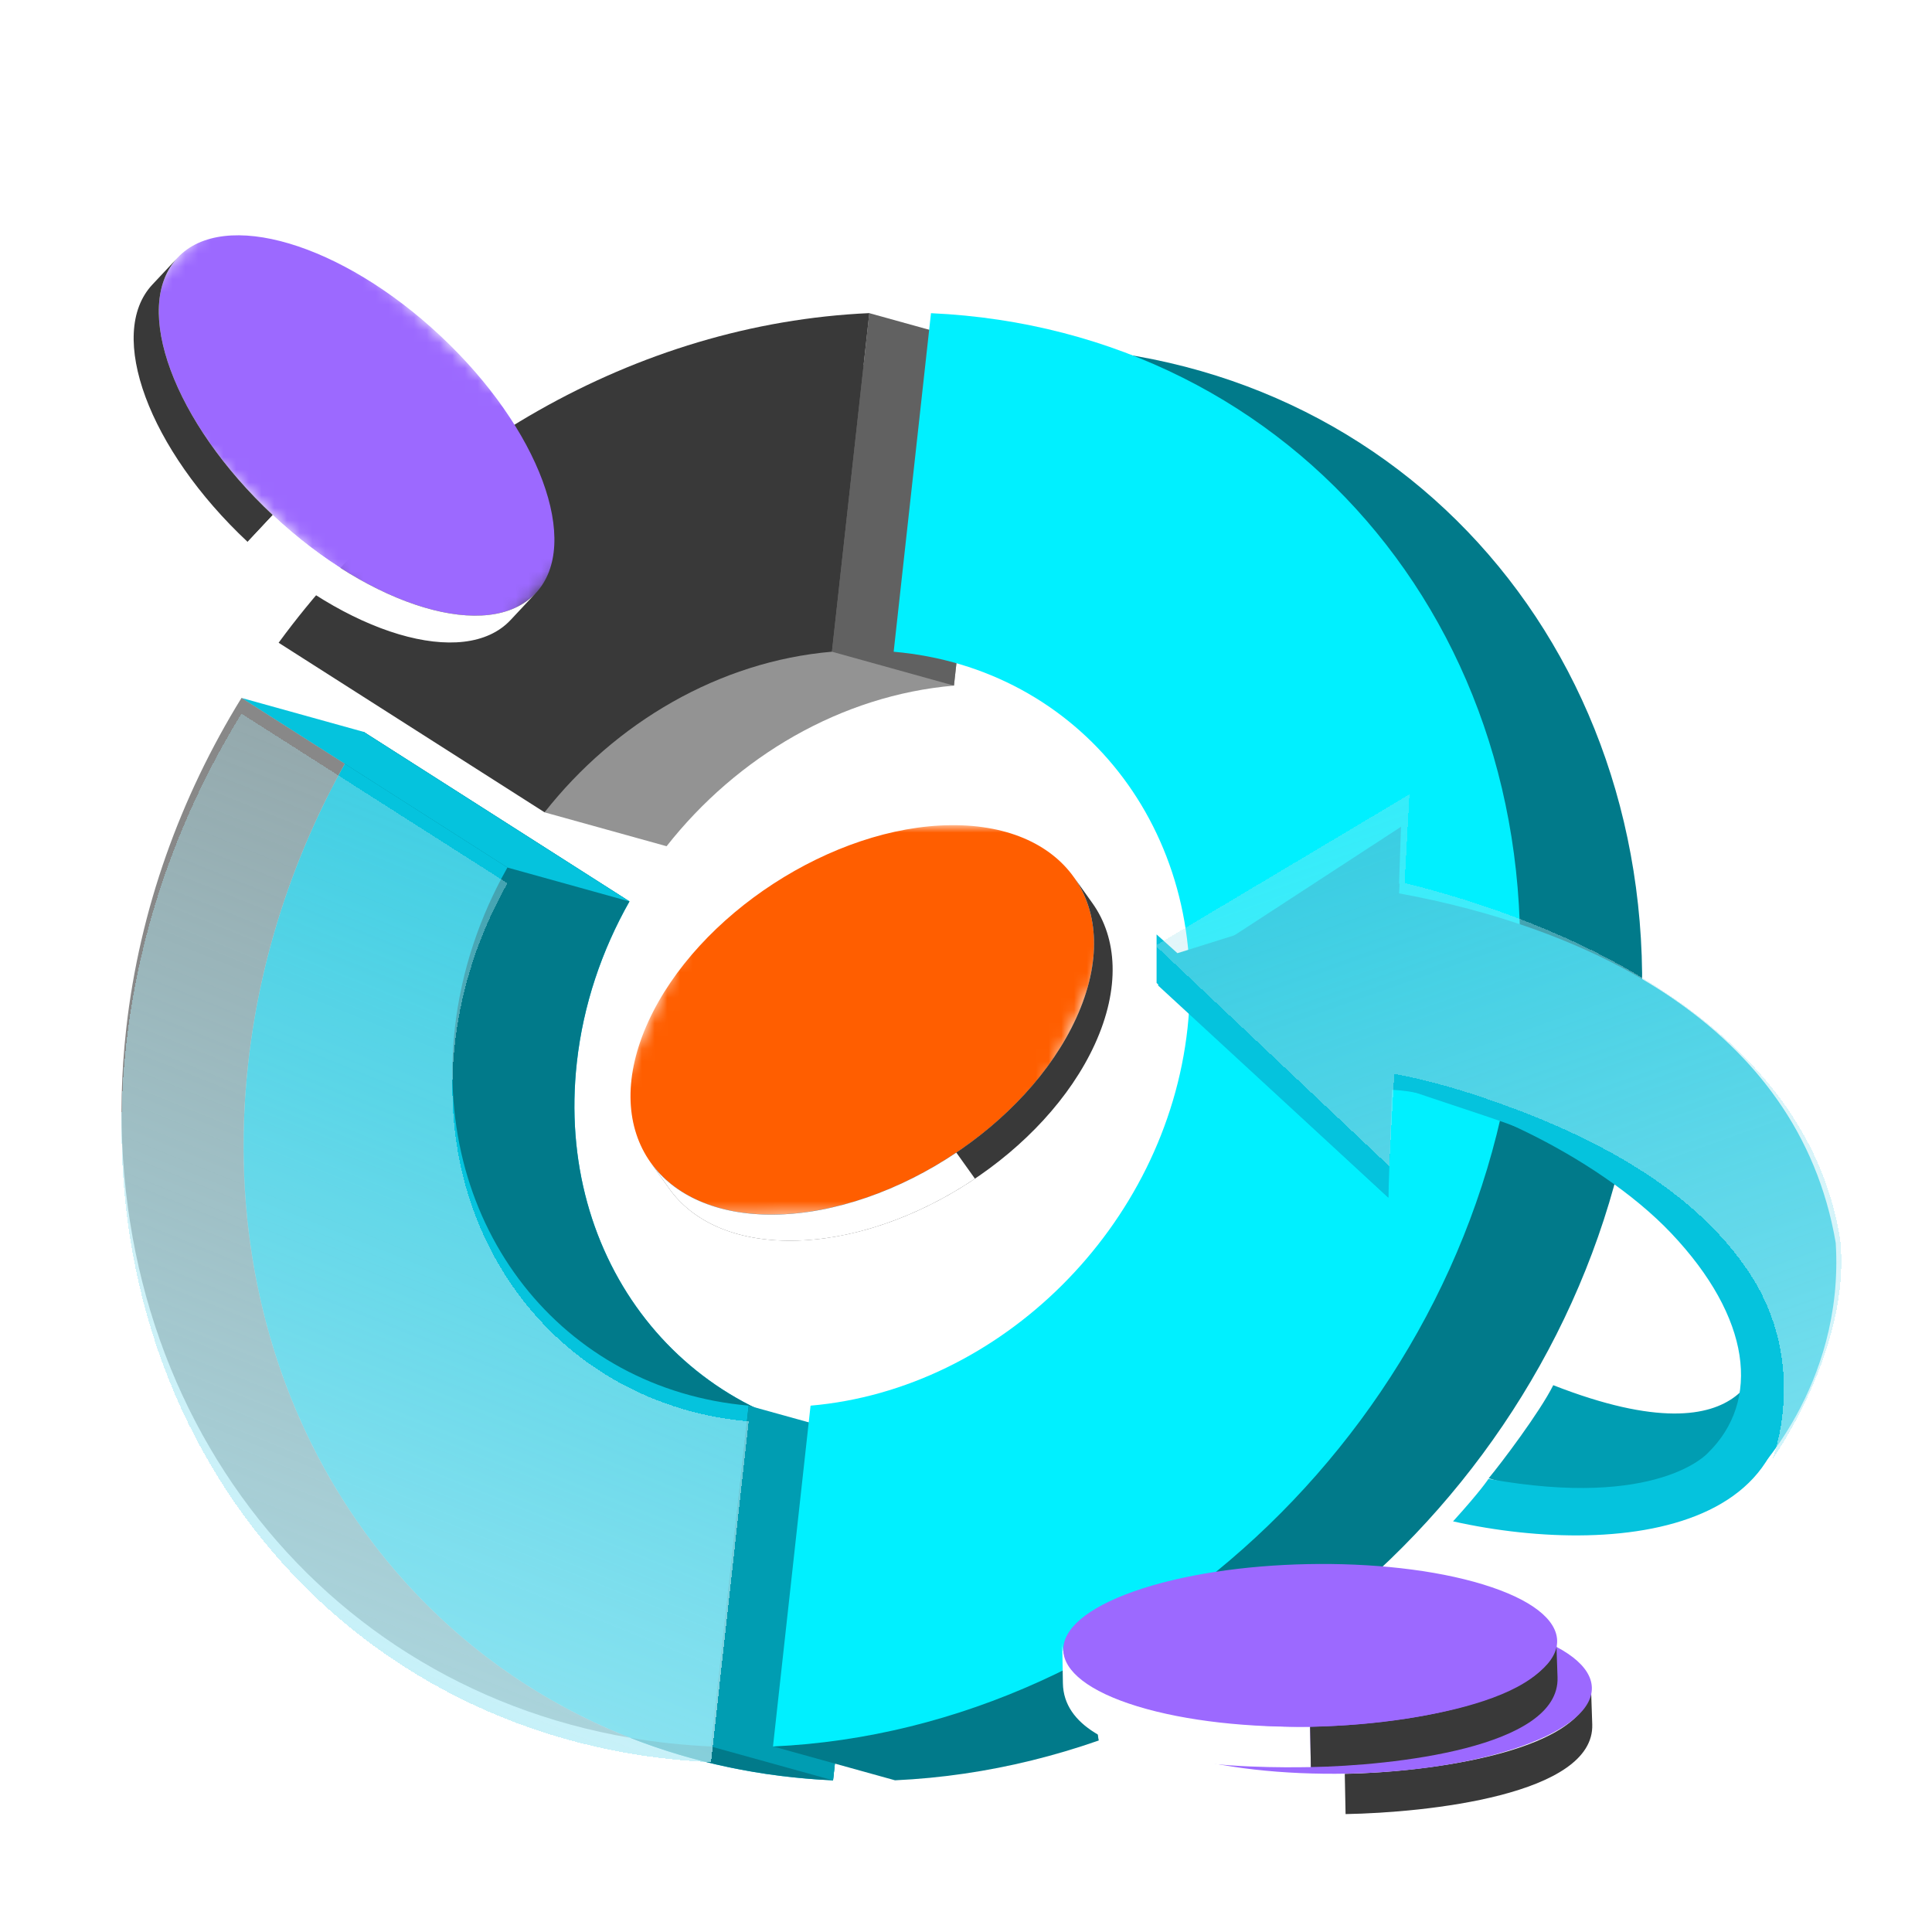
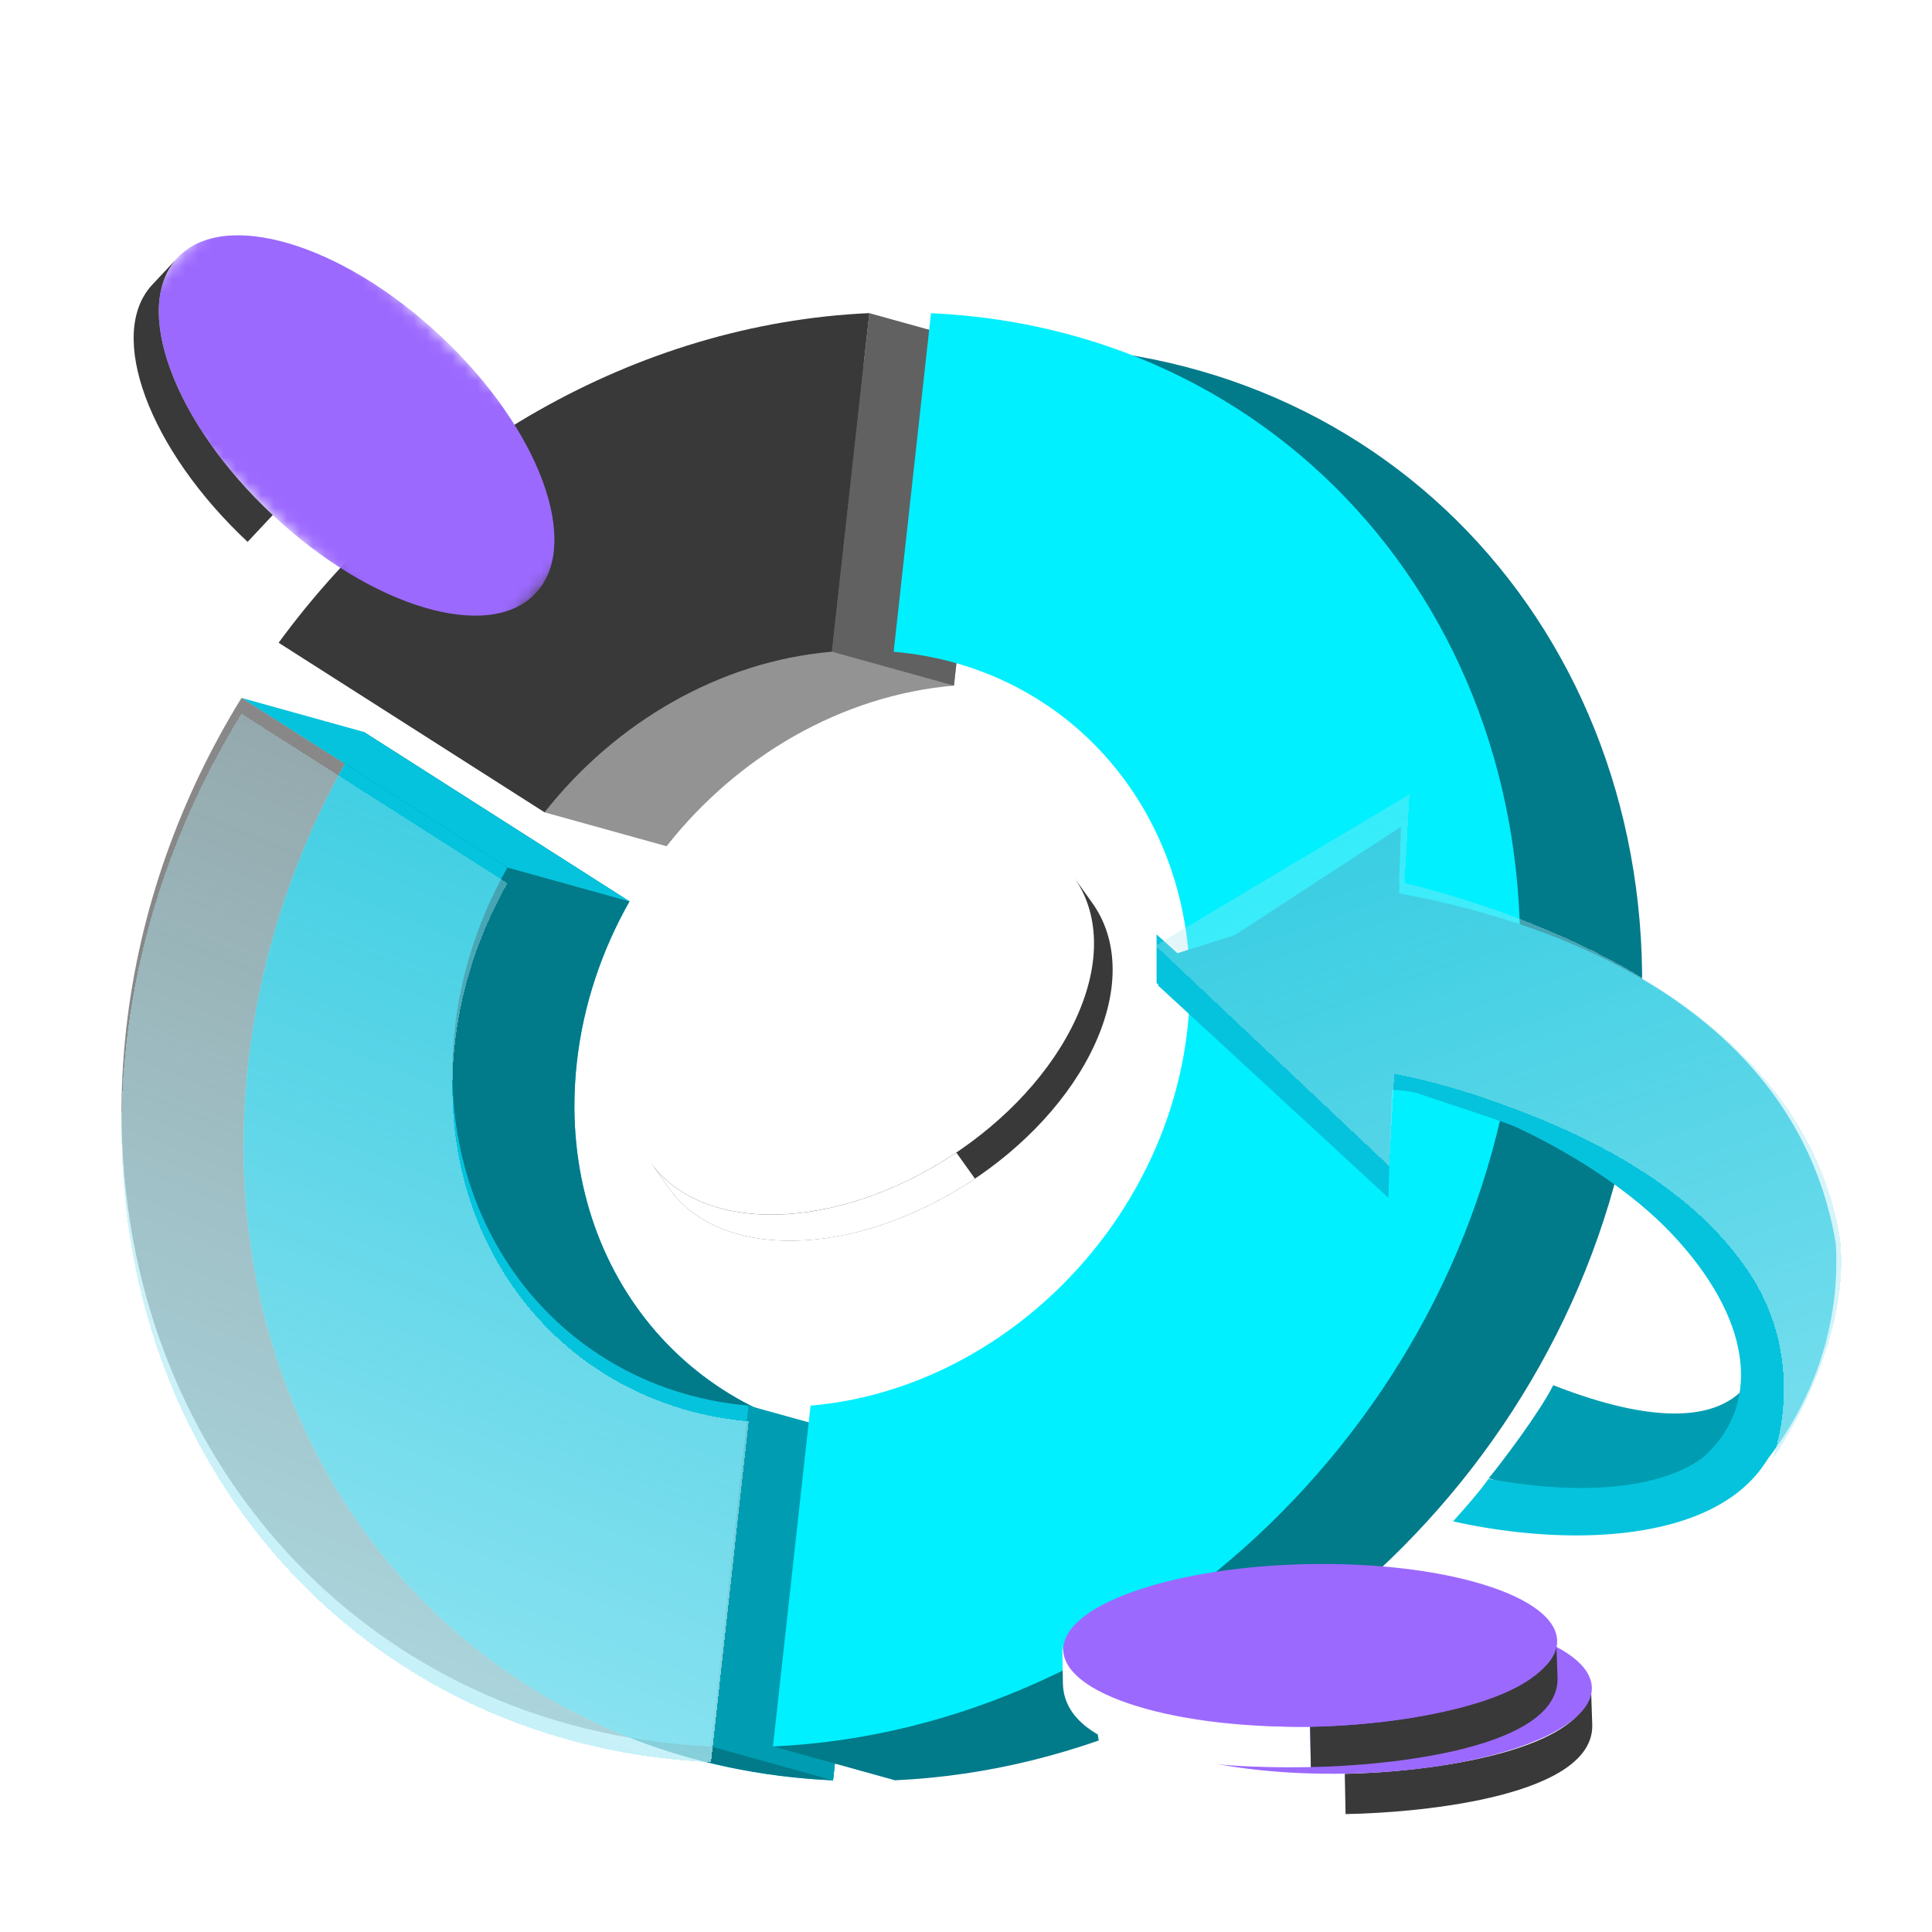
<svg xmlns="http://www.w3.org/2000/svg" width="152" height="152" viewBox="0 0 152 152" fill="none">
  <g clip-path="url(#clip0_6111_1988)">
    <path d="M31.522 53.236L44.298 61.381L42.843 63.91L52.444 66.577C57.998 59.518 66.193 54.698 75.053 53.94L77.996 27.302C59.596 28.129 42.494 38.257 31.522 53.236Z" fill="#939393" />
    <path d="M19.533 83.585C16.118 113.961 36.558 138.773 65.538 140.069L68.502 113.254C53.845 111.985 43.643 99.179 45.384 83.572C45.889 79.044 47.347 74.759 49.523 70.919L28.602 57.574C23.805 65.351 20.589 74.194 19.533 83.582V83.585Z" fill="#05C3DD" />
    <path d="M68.392 24.637L77.996 27.301L75.052 53.94L65.452 51.273L68.392 24.637Z" fill="#616161" />
    <path d="M21.921 50.568L42.843 63.909C48.397 56.85 56.593 52.03 65.452 51.273L68.396 24.634C49.995 25.461 32.894 35.59 21.921 50.568Z" fill="#393939" />
    <path fill-rule="evenodd" clip-rule="evenodd" d="M49.569 136.72C51.64 137.074 53.765 137.304 55.939 137.401L58.902 110.586C44.245 109.317 34.044 96.511 35.784 80.904C36.289 76.376 37.748 72.091 39.923 68.251L27.127 60.089C27.601 59.239 28.093 58.401 28.602 57.574L49.524 70.919C47.348 74.759 45.89 79.044 45.385 83.572C43.644 99.178 53.846 111.985 68.502 113.254L65.539 140.069C59.848 139.814 54.486 138.653 49.569 136.72Z" fill="#017A8A" />
    <path d="M19.002 54.91L28.602 57.578L49.524 70.922L39.923 68.254L19.002 54.91Z" fill="#05C3DD" />
    <path d="M58.898 110.59L68.502 113.257L65.539 140.069L55.938 137.404L58.898 110.59Z" fill="#009DB2" />
    <path d="M82.846 27.302L79.909 53.94C94.533 55.209 104.731 67.972 103.03 83.552C101.326 99.149 88.307 111.965 73.372 113.254L71.186 133.076L60.815 137.398L70.415 140.065C99.675 138.723 125.566 113.895 128.852 83.542C132.131 53.259 111.694 28.61 82.849 27.302H82.846Z" fill="#017A8A" />
    <path d="M73.246 24.637L70.309 51.276C84.932 52.545 95.131 65.308 93.43 80.888C91.726 96.484 78.707 109.301 63.771 110.59L60.815 137.404C90.075 136.062 115.966 111.234 119.251 80.881C122.53 50.598 102.093 25.949 73.249 24.64L73.246 24.637Z" fill="#00F0FF" />
    <path opacity="0.6" fill-rule="evenodd" clip-rule="evenodd" d="M49.568 136.72C24.026 132.353 6.774 109.016 9.932 80.918V80.915C10.989 71.527 14.204 62.684 19.001 54.907L27.127 60.089C23.146 67.237 20.477 75.192 19.533 83.582V83.585C16.788 107.996 29.45 128.813 49.568 136.72Z" fill="#393939" />
    <g filter="url(#filter0_bdii_6111_1988)">
      <path d="M9.932 80.918C6.517 111.294 26.957 136.106 55.938 137.401L58.901 110.586C44.245 109.317 34.043 96.511 35.784 80.904C36.289 76.377 37.747 72.091 39.923 68.251L19.001 54.907C14.204 62.684 10.989 71.527 9.932 80.915V80.918Z" fill="url(#paint0_linear_6111_1988)" shape-rendering="crispEdges" />
    </g>
    <g filter="url(#filter1_d_6111_1988)">
      <mask id="mask0_6111_1988" style="mask-type:luminance" maskUnits="userSpaceOnUse" x="8" y="10" width="42" height="42">
        <path d="M49.665 37.169L21.485 10.779L8.291 24.868L36.47 51.258L49.665 37.169Z" fill="white" />
      </mask>
      <g mask="url(#mask0_6111_1988)">
        <path d="M14.888 17.821C11.244 21.712 14.598 30.774 22.381 38.062C30.164 45.35 39.427 48.104 43.068 44.212C46.712 40.32 43.357 31.258 35.574 23.97C27.791 16.682 18.532 13.929 14.888 17.821Z" fill="#9C69FF" />
      </g>
      <path d="M14.888 17.821C11.244 21.712 14.598 30.774 22.381 38.063L20.403 40.175C12.62 32.887 9.265 23.825 12.909 19.933L14.888 17.821Z" fill="#393939" />
-       <path d="M22.381 38.062C30.163 45.35 39.426 48.104 43.067 44.212L41.089 46.324C37.445 50.215 28.182 47.462 20.402 40.175L22.381 38.062Z" fill="white" />
    </g>
    <g filter="url(#filter2_d_6111_1988)">
      <path d="M87.837 133.883L87.89 137.05C88.006 143.796 103.199 143.721 107.399 143.646L107.336 140.479C103.139 140.554 87.981 139.757 87.837 133.883Z" fill="white" />
      <path d="M107.336 140.479L107.399 143.645C113.777 143.531 126.994 142.15 126.806 136.588L126.692 133.223C127.082 138.744 113.71 140.364 107.336 140.479Z" fill="#393939" />
      <path d="M120.951 129.276C128.612 131.621 128.731 135.67 121.22 138.317C113.708 140.964 101.407 141.209 93.746 138.863C86.085 136.518 85.964 132.469 93.475 129.822C100.986 127.175 113.287 126.93 120.951 129.276Z" fill="#9C69FF" />
    </g>
    <g filter="url(#filter3_d_6111_1988)">
      <path d="M83.57 128.195L83.623 131.361C83.739 138.107 98.932 138.032 103.132 137.957L103.07 134.79C98.872 134.865 83.715 134.068 83.57 128.195Z" fill="white" />
      <path d="M103.069 134.79L103.132 137.956C109.511 137.842 122.727 136.461 122.539 130.899L122.425 127.534C122.816 133.055 109.444 134.675 103.069 134.79Z" fill="#393939" />
      <path d="M116.684 123.587C124.345 125.932 124.464 129.981 116.953 132.628C109.442 135.275 97.141 135.52 89.48 133.174C81.819 130.829 81.697 126.78 89.209 124.133C96.72 121.486 109.021 121.241 116.684 123.587Z" fill="#9C69FF" />
    </g>
    <mask id="mask1_6111_1988" style="mask-type:luminance" maskUnits="userSpaceOnUse" x="44" y="64" width="48" height="32">
      <path d="M57.99 65.066L44.017 95.707L77.694 95.421L91.667 64.78L57.99 65.066Z" fill="white" />
    </mask>
    <g mask="url(#mask1_6111_1988)">
-       <path d="M84.679 80.098C80.819 88.56 70.152 95.484 60.854 95.561C51.556 95.639 47.142 88.846 51.002 80.384C54.862 71.923 65.529 64.999 74.827 64.921C84.125 64.844 88.539 71.637 84.679 80.098Z" fill="#FF5E00" />
-     </g>
+       </g>
    <path d="M60.849 95.553C56.368 95.591 53.025 94.034 51.19 91.464L52.655 93.52C54.487 96.09 57.833 97.65 62.315 97.609C71.613 97.532 82.279 90.607 86.14 82.146C88.14 77.76 87.919 73.826 85.948 71.058L84.482 69.003C86.454 71.766 86.675 75.704 84.674 80.09C80.814 88.552 70.147 95.476 60.849 95.553Z" fill="#393939" />
    <path d="M76.706 92.736L75.24 90.68C70.83 93.645 65.658 95.517 60.849 95.558C56.368 95.595 53.026 94.038 51.19 91.468L52.655 93.524C54.487 96.094 57.833 97.65 62.311 97.613C67.12 97.573 72.292 95.701 76.702 92.736L76.706 92.736Z" fill="white" />
    <g filter="url(#filter4_d_6111_1988)">
      <path d="M115.698 115.589C115.698 115.589 138.555 123.022 137.133 105.244C137.133 105.244 137.133 114.667 120.778 108.267C119.711 110.4 116.667 114.424 115.698 115.589Z" fill="#009DB2" />
      <path d="M89.569 72.803L91.209 74.279L108.689 68.8L107.934 82.675C111.228 83.249 120.22 85.383 117.276 85.503C117.276 85.503 132.119 90.142 137.126 100.113C145.202 119.908 126.243 121.966 112.894 118.98C115.122 116.522 115.679 115.638 115.679 115.638C129.048 118.052 132.947 113.595 132.947 113.595C137.126 109.511 136.354 102.949 130.046 96.299C124.141 90.073 112.89 85.026 107.806 85.026L107.806 93.511L89.569 76.622L89.569 72.803Z" fill="#05C3DD" />
      <path fill-rule="evenodd" clip-rule="evenodd" d="M107.8 93.511L89.666 76.8L108.799 64.334L108.62 69.569C123.052 72.19 140.051 79.719 143 97.067C143.711 108.444 136.289 115.638 136.289 115.638C136.289 115.638 137.914 107.269 133.222 100.089C128.53 92.909 123.477 89.779 115.632 87.151C110.534 85.443 108.737 84.846 108.104 84.638L107.8 93.511Z" fill="#05C3DD" />
      <g filter="url(#filter5_bdii_6111_1988)">
        <path fill-rule="evenodd" clip-rule="evenodd" d="M107.872 90.183L89.489 72.837L109.462 60.936L109.083 67.903C123.909 71.59 140.89 80.126 143.355 96C144.244 104.533 138.022 113.244 138.022 113.244C138.022 113.244 140.947 105.836 136.255 98.656C131.563 91.477 122.814 87.321 114.969 84.693C112.341 83.812 110.093 83.263 108.267 82.923L107.872 90.183Z" fill="url(#paint1_linear_6111_1988)" fill-opacity="0.8" shape-rendering="crispEdges" />
      </g>
    </g>
  </g>
  <defs>
    <filter id="filter0_bdii_6111_1988" x="6.552" y="51.899" width="55.357" height="88.606" filterUnits="userSpaceOnUse" color-interpolation-filters="sRGB">
      <feFlood flood-opacity="0" result="BackgroundImageFix" />
      <feGaussianBlur in="BackgroundImageFix" stdDeviation="1.504" />
      <feComposite in2="SourceAlpha" operator="in" result="effect1_backgroundBlur_6111_1988" />
      <feColorMatrix in="SourceAlpha" type="matrix" values="0 0 0 0 0 0 0 0 0 0 0 0 0 0 0 0 0 0 127 0" result="hardAlpha" />
      <feOffset dy="1.241" />
      <feGaussianBlur stdDeviation="0.931" />
      <feComposite in2="hardAlpha" operator="out" />
      <feColorMatrix type="matrix" values="0 0 0 0 0 0 0 0 0 0 0 0 0 0 0 0 0 0 0.25 0" />
      <feBlend mode="normal" in2="effect1_backgroundBlur_6111_1988" result="effect2_dropShadow_6111_1988" />
      <feBlend mode="normal" in="SourceGraphic" in2="effect2_dropShadow_6111_1988" result="shape" />
      <feColorMatrix in="SourceAlpha" type="matrix" values="0 0 0 0 0 0 0 0 0 0 0 0 0 0 0 0 0 0 127 0" result="hardAlpha" />
      <feOffset dx="0.668" dy="0.668" />
      <feComposite in2="hardAlpha" operator="arithmetic" k2="-1" k3="1" />
      <feColorMatrix type="matrix" values="0 0 0 0 1 0 0 0 0 1 0 0 0 0 1 0 0 0 0.5 0" />
      <feBlend mode="normal" in2="shape" result="effect3_innerShadow_6111_1988" />
      <feColorMatrix in="SourceAlpha" type="matrix" values="0 0 0 0 0 0 0 0 0 0 0 0 0 0 0 0 0 0 127 0" result="hardAlpha" />
      <feOffset dx="-0.668" dy="-0.668" />
      <feComposite in2="hardAlpha" operator="arithmetic" k2="-1" k3="1" />
      <feColorMatrix type="matrix" values="0 0 0 0 0.012 0 0 0 0 0.667 0 0 0 0 0.757 0 0 0 1 0" />
      <feBlend mode="normal" in2="effect3_innerShadow_6111_1988" result="effect4_innerShadow_6111_1988" />
    </filter>
    <filter id="filter1_d_6111_1988" x="8.058" y="16.054" width="38.018" height="36.951" filterUnits="userSpaceOnUse" color-interpolation-filters="sRGB">
      <feFlood flood-opacity="0" result="BackgroundImageFix" />
      <feColorMatrix in="SourceAlpha" type="matrix" values="0 0 0 0 0 0 0 0 0 0 0 0 0 0 0 0 0 0 127 0" result="hardAlpha" />
      <feOffset dx="-0.922" dy="2.458" />
      <feGaussianBlur stdDeviation="1.229" />
      <feComposite in2="hardAlpha" operator="out" />
      <feColorMatrix type="matrix" values="0 0 0 0 0 0 0 0 0 0 0 0 0 0 0 0 0 0 0.25 0" />
      <feBlend mode="normal" in2="BackgroundImageFix" result="effect1_dropShadow_6111_1988" />
      <feBlend mode="normal" in="SourceGraphic" in2="effect1_dropShadow_6111_1988" result="shape" />
    </filter>
    <filter id="filter2_d_6111_1988" x="83.843" y="124.285" width="43.886" height="20.912" filterUnits="userSpaceOnUse" color-interpolation-filters="sRGB">
      <feFlood flood-opacity="0" result="BackgroundImageFix" />
      <feColorMatrix in="SourceAlpha" type="matrix" values="0 0 0 0 0 0 0 0 0 0 0 0 0 0 0 0 0 0 127 0" result="hardAlpha" />
      <feOffset dx="-1.536" dy="-0.922" />
      <feGaussianBlur stdDeviation="1.229" />
      <feComposite in2="hardAlpha" operator="out" />
      <feColorMatrix type="matrix" values="0 0 0 0 0 0 0 0 0 0 0 0 0 0 0 0 0 0 0.25 0" />
      <feBlend mode="normal" in2="BackgroundImageFix" result="effect1_dropShadow_6111_1988" />
      <feBlend mode="normal" in="SourceGraphic" in2="effect1_dropShadow_6111_1988" result="shape" />
    </filter>
    <filter id="filter3_d_6111_1988" x="81.788" y="121.263" width="42.534" height="19.56" filterUnits="userSpaceOnUse" color-interpolation-filters="sRGB">
      <feFlood flood-opacity="0" result="BackgroundImageFix" />
      <feColorMatrix in="SourceAlpha" type="matrix" values="0 0 0 0 0 0 0 0 0 0 0 0 0 0 0 0 0 0 127 0" result="hardAlpha" />
      <feOffset dy="1.069" />
      <feGaussianBlur stdDeviation="0.891" />
      <feComposite in2="hardAlpha" operator="out" />
      <feColorMatrix type="matrix" values="0 0 0 0 0 0 0 0 0 0 0 0 0 0 0 0 0 0 0.5 0" />
      <feBlend mode="normal" in2="BackgroundImageFix" result="effect1_dropShadow_6111_1988" />
      <feBlend mode="normal" in="SourceGraphic" in2="effect1_dropShadow_6111_1988" result="shape" />
    </filter>
    <filter id="filter4_d_6111_1988" x="89.489" y="60.223" width="56.804" height="62" filterUnits="userSpaceOnUse" color-interpolation-filters="sRGB">
      <feFlood flood-opacity="0" result="BackgroundImageFix" />
      <feColorMatrix in="SourceAlpha" type="matrix" values="0 0 0 0 0 0 0 0 0 0 0 0 0 0 0 0 0 0 127 0" result="hardAlpha" />
      <feOffset dx="1.425" dy="0.713" />
      <feGaussianBlur stdDeviation="0.713" />
      <feColorMatrix type="matrix" values="0 0 0 0 0 0 0 0 0 0 0 0 0 0 0 0 0 0 0.25 0" />
      <feBlend mode="normal" in2="BackgroundImageFix" result="effect1_dropShadow_6111_1988" />
      <feBlend mode="normal" in="SourceGraphic" in2="effect1_dropShadow_6111_1988" result="shape" />
    </filter>
    <filter id="filter5_bdii_6111_1988" x="87.432" y="58.879" width="58.067" height="56.487" filterUnits="userSpaceOnUse" color-interpolation-filters="sRGB">
      <feFlood flood-opacity="0" result="BackgroundImageFix" />
      <feGaussianBlur in="BackgroundImageFix" stdDeviation="1.028" />
      <feComposite in2="SourceAlpha" operator="in" result="effect1_backgroundBlur_6111_1988" />
      <feColorMatrix in="SourceAlpha" type="matrix" values="0 0 0 0 0 0 0 0 0 0 0 0 0 0 0 0 0 0 127 0" result="hardAlpha" />
      <feOffset dy="0.849" />
      <feGaussianBlur stdDeviation="0.637" />
      <feComposite in2="hardAlpha" operator="out" />
      <feColorMatrix type="matrix" values="0 0 0 0 0 0 0 0 0 0 0 0 0 0 0 0 0 0 0.25 0" />
      <feBlend mode="normal" in2="effect1_backgroundBlur_6111_1988" result="effect2_dropShadow_6111_1988" />
      <feBlend mode="normal" in="SourceGraphic" in2="effect2_dropShadow_6111_1988" result="shape" />
      <feColorMatrix in="SourceAlpha" type="matrix" values="0 0 0 0 0 0 0 0 0 0 0 0 0 0 0 0 0 0 127 0" result="hardAlpha" />
      <feOffset dx="0.457" dy="0.457" />
      <feComposite in2="hardAlpha" operator="arithmetic" k2="-1" k3="1" />
      <feColorMatrix type="matrix" values="0 0 0 0 1 0 0 0 0 1 0 0 0 0 1 0 0 0 0.5 0" />
      <feBlend mode="normal" in2="shape" result="effect3_innerShadow_6111_1988" />
      <feColorMatrix in="SourceAlpha" type="matrix" values="0 0 0 0 0 0 0 0 0 0 0 0 0 0 0 0 0 0 127 0" result="hardAlpha" />
      <feOffset dx="-0.457" dy="-0.457" />
      <feComposite in2="hardAlpha" operator="arithmetic" k2="-1" k3="1" />
      <feColorMatrix type="matrix" values="0 0 0 0 0.012 0 0 0 0 0.667 0 0 0 0 0.757 0 0 0 1 0" />
      <feBlend mode="normal" in2="effect3_innerShadow_6111_1988" result="effect4_innerShadow_6111_1988" />
    </filter>
    <linearGradient id="paint0_linear_6111_1988" x1="-8.211" y1="157.221" x2="53.48" y2="4.387" gradientUnits="userSpaceOnUse">
      <stop stop-color="#BCF2FC" />
      <stop offset="1" stop-color="#A0DBE6" stop-opacity="0" />
    </linearGradient>
    <linearGradient id="paint1_linear_6111_1988" x1="129.373" y1="147.097" x2="81.245" y2="11.402" gradientUnits="userSpaceOnUse">
      <stop stop-color="#BCF2FC" />
      <stop offset="1" stop-color="#A0DBE6" stop-opacity="0" />
    </linearGradient>
    <clipPath id="clip0_6111_1988">
      <rect width="152" height="152" fill="white" />
    </clipPath>
  </defs>
</svg>